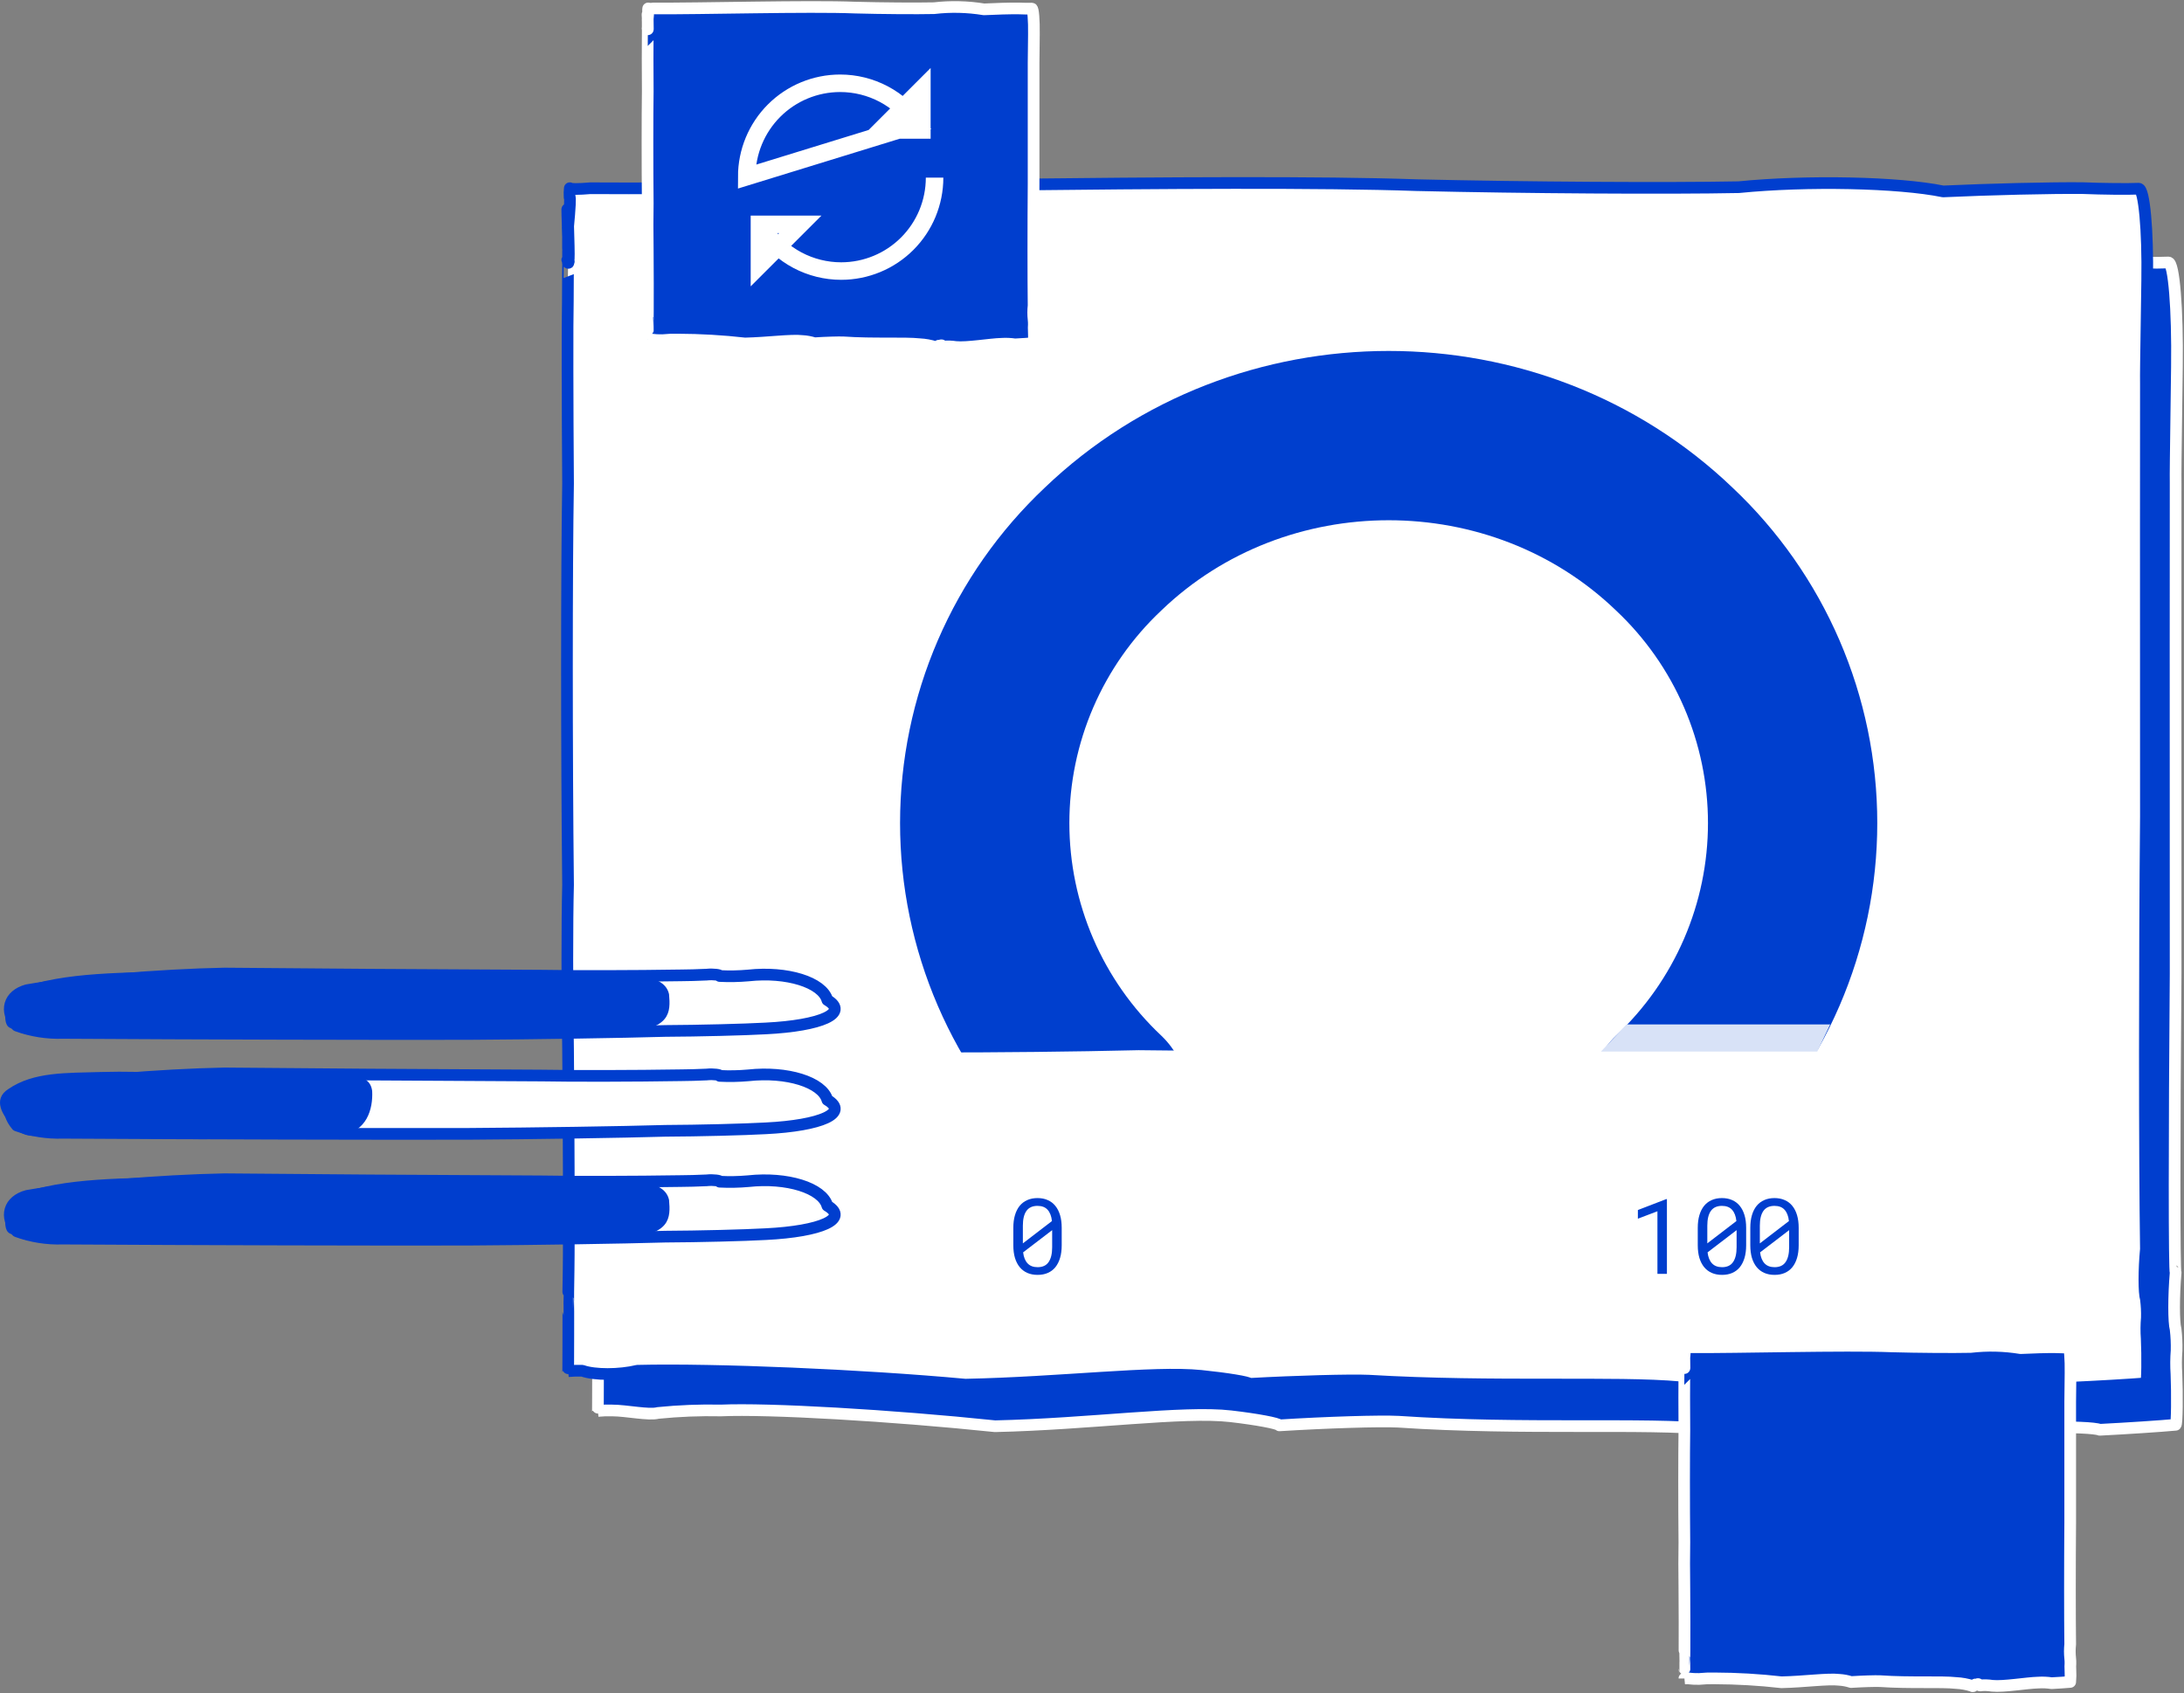
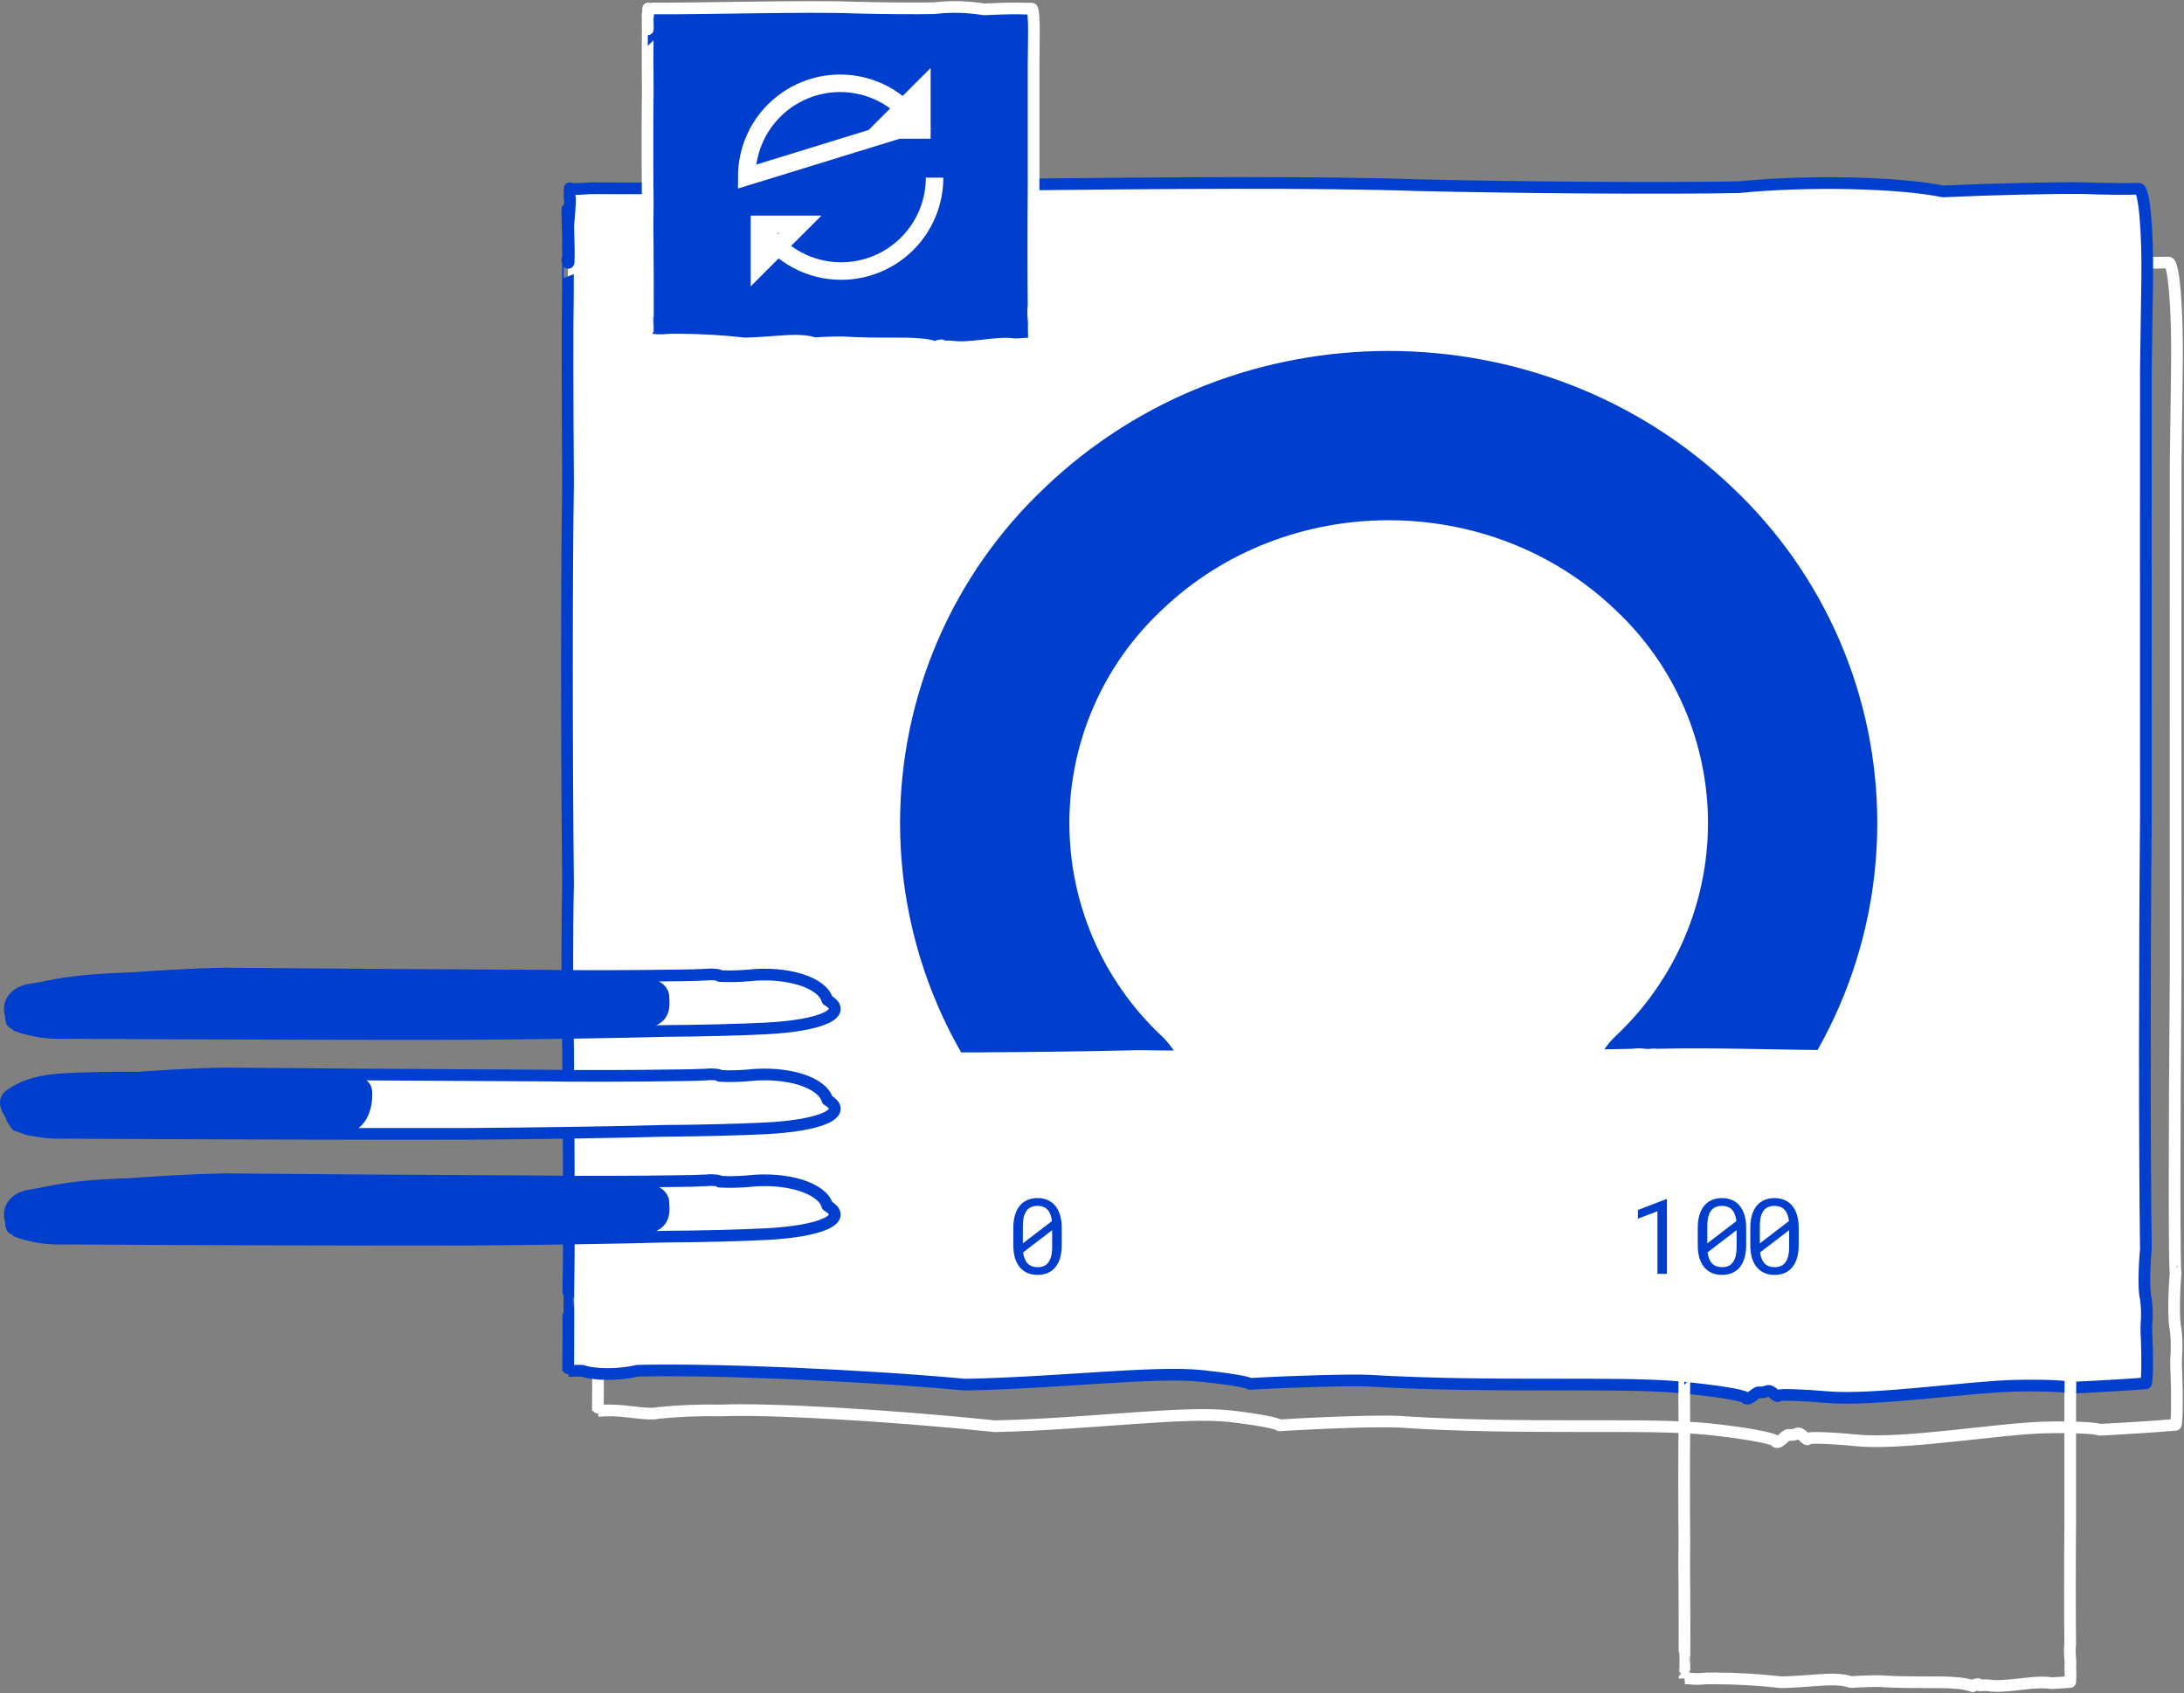
<svg xmlns="http://www.w3.org/2000/svg" width="939" height="728" viewBox="0 0 939 728" fill="none">
  <rect x="0" y="0" width="939" height="728" fill="#808080" stroke="none" />
-   <path d="M257.609 114.753C257.609 115.361 257.64 116.38 257.655 117.027C258.041 116.38 257.763 122.655 257.037 131.068C257.23 137.198 257.396 145.501 257.288 146.766C257.229 147.211 257.213 147.66 257.24 148.109C257.26 148.126 257.275 148.147 257.286 148.171C257.296 148.195 257.302 148.221 257.302 148.247C257.302 148.273 257.296 148.298 257.286 148.322C257.275 148.346 257.26 148.367 257.24 148.385C257.181 148.431 257.139 148.497 257.122 148.57C257.105 148.698 257.06 148.844 257.035 148.844C257.01 148.844 257.05 148.874 257.1 148.912C257.193 148.982 257.05 148.952 257.007 148.912C256.964 148.872 256.932 157.353 256.894 167.835C256.696 177.049 256.748 216.709 257.007 256.4C256.38 299.07 256.38 386.653 257.007 452.001C256.59 469.415 256.59 505.133 257.007 531.784C257.258 560.011 257.474 543.156 257.24 557.687C257.112 565.719 257.045 572.275 257.092 572.345C257.178 572.481 257.092 606.858 257.055 606.642C259.083 606.438 261.124 606.369 263.162 606.436C269.313 606.436 278.974 608.572 282.903 607.505C291.886 606.598 300.916 606.241 309.943 606.436C330.399 605.525 383.167 608.562 427.799 613.213C468.476 612.302 508.872 606.584 529.113 608.928C540.3 610.223 549.695 611.978 550.076 612.841C570.365 611.566 593.281 610.861 601.263 611.273C654.658 614.88 708.163 611.644 734.937 614.478C749.724 616.047 762.357 618.301 763.15 619.528C764.588 621.734 767.577 616.586 769.133 616.948C770.307 617.096 771.498 616.906 772.567 616.401C774.445 615.477 776.759 619.915 777.401 618.614C777.758 617.889 787.105 618.203 798.282 619.302C818.518 621.293 859.024 614.252 879.257 613.742C890.439 613.469 900.958 613.908 902.753 614.746C914.299 614.159 928.905 613.198 935.403 612.59C936.018 612.59 936.091 599.217 935.747 590.726C935.529 587.372 935.55 584.007 935.81 580.656C935.888 577.617 935.752 574.577 935.403 571.557C934.539 568.409 934.539 557.501 935.403 547.165C934.811 547.047 934.811 489.523 935.403 418.673C935.363 314.775 935.363 220.364 935.403 207.806C935.363 202.284 935.363 202.284 935.958 157.606C936.286 132.928 934.658 112.886 932.316 112.856C927.547 113.092 916.789 112.964 908.267 112.572C895.045 112.406 868.165 113.122 848.226 114.181C829.019 109.718 789.678 108.797 760.354 112.123C730.038 112.808 668.033 112.374 621.862 111.131C539.733 107.801 348.592 113.272 266.52 112.587C261.688 113.089 257.757 113.089 257.735 112.567L257.609 114.753ZM256.954 131.643C256.978 131.601 256.991 131.555 256.994 131.508C256.994 131.447 257.015 131.241 257.032 131.056C256.801 123.809 256.53 119.653 256.683 125.742C256.771 129.108 256.856 131.821 256.856 131.804C256.856 131.786 256.927 131.696 256.954 131.646V131.643ZM256.984 137.549C256.972 137.117 256.962 136.746 256.957 136.545C256.957 136.427 256.957 136.778 256.957 137.328C256.957 138.31 256.957 140.644 256.957 141.663C256.957 142.22 256.957 142.3 256.957 141.829C256.957 141.201 256.957 139.288 256.972 137.562L256.984 137.549ZM256.972 147.248C256.972 147.248 256.972 147.072 256.972 146.846C256.972 146.455 256.972 144.72 256.972 143.699C256.972 143.141 256.972 143.033 256.972 143.448C256.972 144.201 256.972 145.752 256.972 146.505C256.972 146.919 256.972 147.258 256.972 147.258C256.972 147.258 256.972 147.258 256.989 147.258L256.972 147.248ZM257.173 148.131C257.178 148.094 257.17 148.055 257.15 148.023C257.117 147.983 257.04 147.925 256.999 147.885C256.959 147.845 256.959 147.915 256.959 147.983C256.959 148.111 256.959 148.357 256.959 148.485C256.953 148.524 256.953 148.564 256.959 148.603C256.967 148.589 256.975 148.576 256.984 148.563C256.984 148.563 257.01 148.543 257.03 148.543C257.05 148.543 257.085 148.495 257.107 148.485C257.125 148.456 257.134 148.422 257.133 148.387C257.133 148.34 257.158 148.191 257.163 148.114L257.173 148.131ZM256.912 148.809C256.927 148.829 256.937 148.829 256.937 148.809V148.638C256.937 148.618 256.922 148.618 256.902 148.638C256.887 148.663 256.879 148.692 256.879 148.721C256.879 148.75 256.887 148.779 256.902 148.804L256.912 148.809ZM256.814 147.737C256.879 147.785 256.929 147.795 256.932 147.737V147.353C256.932 147.295 256.839 147.295 256.721 147.353C256.51 147.441 256.696 147.639 256.814 147.737ZM256.914 135.539C256.914 135.98 256.934 135.872 256.929 135.305C256.929 134.274 256.892 132.617 256.859 132.353C256.856 132.205 256.856 132.373 256.856 132.705C256.871 133.322 256.909 134.755 256.929 135.539H256.914ZM256.834 132.025C256.834 132.062 256.834 132.072 256.834 132.045C256.834 132.017 256.834 131.907 256.834 131.866C256.834 131.826 256.834 131.839 256.834 131.839L256.804 131.887C256.804 131.887 256.831 131.954 256.839 132.015" fill="#003ECE" />
  <path d="M257.609 114.753C257.609 115.361 257.64 116.38 257.655 117.027C258.041 116.38 257.763 122.655 257.037 131.068C257.23 137.198 257.396 145.501 257.288 146.766C257.229 147.211 257.213 147.66 257.24 148.109C257.26 148.126 257.275 148.147 257.286 148.171C257.296 148.195 257.302 148.221 257.302 148.247C257.302 148.273 257.296 148.298 257.286 148.322C257.275 148.346 257.26 148.367 257.24 148.385C257.181 148.431 257.139 148.497 257.122 148.57C257.105 148.698 257.06 148.844 257.035 148.844C257.01 148.844 257.05 148.874 257.1 148.912C257.193 148.982 257.05 148.952 257.007 148.912C256.964 148.872 256.932 157.353 256.894 167.835C256.696 177.049 256.748 216.709 257.007 256.4C256.38 299.07 256.38 386.653 257.007 452.001C256.59 469.415 256.59 505.133 257.007 531.784C257.258 560.011 257.474 543.156 257.24 557.687C257.112 565.719 257.045 572.275 257.092 572.345C257.178 572.481 257.092 606.858 257.055 606.642C259.083 606.438 261.124 606.369 263.162 606.436C269.313 606.436 278.974 608.572 282.903 607.505C291.886 606.598 300.916 606.241 309.943 606.436C330.399 605.525 383.167 608.562 427.799 613.213C468.476 612.302 508.872 606.584 529.113 608.928C540.3 610.223 549.695 611.978 550.076 612.841C570.365 611.566 593.281 610.861 601.263 611.273C654.658 614.88 708.163 611.644 734.937 614.478C749.724 616.047 762.357 618.301 763.15 619.528C764.588 621.734 767.577 616.586 769.133 616.948C770.307 617.096 771.498 616.906 772.567 616.401C774.445 615.477 776.759 619.915 777.401 618.614C777.758 617.889 787.105 618.203 798.282 619.302C818.518 621.293 859.024 614.252 879.257 613.742C890.439 613.469 900.958 613.908 902.753 614.746C914.299 614.159 928.905 613.198 935.403 612.59C936.018 612.59 936.091 599.217 935.747 590.726C935.529 587.372 935.55 584.007 935.81 580.656C935.888 577.617 935.752 574.577 935.403 571.557C934.539 568.409 934.539 557.501 935.403 547.165C934.811 547.047 934.811 489.523 935.403 418.673C935.363 314.775 935.363 220.364 935.403 207.806C935.363 202.284 935.363 202.284 935.958 157.606C936.286 132.928 934.658 112.886 932.316 112.856C927.547 113.092 916.789 112.964 908.267 112.572C895.045 112.406 868.165 113.122 848.226 114.181C829.019 109.718 789.678 108.797 760.354 112.123C730.038 112.808 668.033 112.374 621.862 111.131C539.733 107.801 348.592 113.272 266.52 112.587C261.688 113.089 257.757 113.089 257.735 112.567L257.609 114.753ZM256.954 131.643C256.978 131.601 256.991 131.555 256.994 131.508C256.994 131.447 257.015 131.241 257.032 131.056C256.801 123.809 256.53 119.653 256.683 125.742C256.771 129.108 256.856 131.821 256.856 131.804C256.856 131.786 256.932 131.696 256.959 131.646L256.954 131.643ZM256.984 137.547C256.972 137.115 256.962 136.743 256.957 136.543C256.957 136.425 256.957 136.776 256.957 137.326C256.957 138.307 256.957 140.641 256.957 141.66C256.957 142.218 256.957 142.298 256.957 141.826C256.974 141.196 256.982 139.283 256.989 137.549L256.984 137.547ZM256.984 147.233C256.984 147.233 256.984 147.057 256.984 146.831C256.984 146.439 256.984 144.705 256.984 143.683C256.984 143.126 256.984 143.018 256.984 143.432C256.984 144.185 256.984 145.737 256.984 146.49C256.984 146.904 256.984 147.243 256.984 147.243C256.984 147.243 256.972 147.235 256.979 147.235L256.984 147.233ZM257.168 148.106C257.173 148.069 257.165 148.03 257.145 147.998C257.112 147.958 257.035 147.9 256.994 147.86C256.954 147.82 256.954 147.89 256.954 147.958C256.954 148.086 256.954 148.332 256.954 148.46C256.948 148.499 256.948 148.539 256.954 148.578C256.962 148.564 256.97 148.551 256.979 148.538C256.979 148.538 257.004 148.518 257.025 148.518C257.045 148.518 257.08 148.47 257.102 148.46C257.118 148.438 257.128 148.413 257.133 148.387C257.14 148.335 257.158 148.186 257.163 148.109L257.168 148.106ZM256.917 148.801C256.932 148.821 256.942 148.821 256.942 148.801V148.638C256.942 148.618 256.927 148.618 256.907 148.638C256.894 148.665 256.888 148.694 256.891 148.723C256.894 148.752 256.904 148.78 256.922 148.804L256.917 148.801ZM256.829 147.735C256.894 147.782 256.944 147.792 256.947 147.735V147.351C256.947 147.293 256.854 147.293 256.736 147.351C256.53 147.441 256.716 147.634 256.834 147.737L256.829 147.735ZM256.929 135.536C256.929 135.978 256.949 135.87 256.944 135.303C256.944 134.271 256.907 132.614 256.874 132.351C256.856 132.205 256.856 132.373 256.856 132.705C256.876 133.327 256.914 134.755 256.934 135.539L256.929 135.536ZM256.834 132.022C256.834 132.06 256.834 132.07 256.834 132.042C256.834 132.015 256.834 131.904 256.834 131.864C256.834 131.824 256.834 131.836 256.834 131.836L256.804 131.884C256.804 131.884 256.831 131.969 256.839 132.03L256.834 132.022Z" stroke="white" stroke-width="5.02" stroke-linecap="round" stroke-linejoin="round" />
  <path d="M244.854 82.839C244.854 83.379 244.884 84.28 244.899 84.859C245.286 84.28 245.007 89.819 244.282 97.231C244.475 102.645 244.641 109.97 244.533 111.097C244.474 111.486 244.458 111.881 244.485 112.274C244.506 112.287 244.523 112.306 244.535 112.328C244.546 112.35 244.552 112.374 244.552 112.399C244.552 112.424 244.546 112.449 244.535 112.47C244.523 112.492 244.506 112.511 244.485 112.525C244.425 112.563 244.383 112.623 244.367 112.693C244.35 112.801 244.304 112.926 244.279 112.926C244.254 112.926 244.294 112.956 244.344 112.987C244.437 113.054 244.294 113.034 244.252 112.987C244.209 112.939 244.176 120.439 244.139 129.683C243.923 137.808 243.976 172.817 244.234 207.849C243.607 245.519 243.607 322.807 244.234 380.479C243.817 395.853 243.817 427.386 244.234 450.907C244.485 475.809 244.701 533.486 244.467 546.314C244.339 553.405 244.272 559.198 244.319 559.266C244.405 559.384 244.319 589.72 244.282 589.534C246.308 589.352 248.343 589.293 250.376 589.356C255.604 591.238 266.189 591.238 274.038 589.356C307.262 588.552 370.381 591.228 415.014 595.337C455.691 594.531 496.087 589.484 516.327 591.552C527.514 592.699 536.909 594.238 537.291 595.003C557.579 593.886 580.495 593.266 588.477 593.62C641.872 596.808 695.378 593.954 722.152 596.454C736.938 597.837 749.571 599.827 750.364 600.904C751.802 602.857 754.792 598.316 756.348 598.63C757.518 598.762 758.701 598.589 759.784 598.128C761.659 597.325 763.973 601.235 764.616 600.088C764.972 599.451 774.32 599.727 785.497 600.696C805.732 602.453 846.238 596.246 866.471 595.794C877.653 595.543 888.173 595.942 889.968 596.677C901.513 596.158 916.119 595.304 922.617 594.765C923.232 594.765 923.305 582.968 922.961 575.47C922.744 572.512 922.765 569.54 923.024 566.585C923.102 563.901 922.967 561.215 922.617 558.553C921.754 555.769 921.754 546.131 922.617 537.022C922.025 496.842 922.025 413.581 922.617 351.057C922.577 259.354 922.577 176.035 922.617 164.946C922.577 160.071 922.577 160.071 923.172 120.629C923.501 98.843 921.872 81.165 919.53 81.135C914.761 81.341 904.003 81.233 895.482 80.884C882.259 80.736 855.38 81.373 835.44 82.304C816.234 78.364 776.892 77.55 747.568 80.482C717.252 81.09 655.248 80.695 609.077 79.609C526.977 76.712 335.836 81.534 253.764 80.936C248.933 81.378 245.002 81.368 244.985 80.916L244.854 82.839ZM244.204 97.761C244.226 97.719 244.239 97.673 244.244 97.625C244.244 97.575 244.264 97.4 244.282 97.231C244.051 90.841 243.78 87.174 243.933 92.545C244.016 95.517 244.101 97.899 244.101 97.899C244.101 97.899 244.171 97.811 244.199 97.771L244.204 97.761ZM244.234 102.969C244.222 102.575 244.211 102.251 244.206 102.066C244.206 101.968 244.206 102.281 244.206 102.761C244.206 103.634 244.206 105.685 244.206 106.586C244.206 107.088 244.206 107.156 244.206 106.734C244.206 106.184 244.206 104.498 244.222 102.969H244.234ZM244.222 111.518C244.222 111.518 244.222 111.35 244.222 111.164C244.222 110.813 244.222 109.272 244.222 108.381C244.222 107.879 244.222 107.791 244.222 108.165C244.222 108.84 244.222 110.193 244.222 110.861C244.222 111.235 244.222 111.528 244.222 111.528C244.222 111.528 244.222 111.528 244.239 111.528L244.222 111.518ZM244.422 112.281C244.428 112.247 244.42 112.212 244.4 112.183C244.367 112.156 244.289 112.095 244.249 112.068C244.209 112.04 244.209 112.085 244.209 112.156C244.209 112.226 244.209 112.49 244.209 112.595C244.209 112.655 244.209 112.703 244.209 112.695C244.209 112.688 244.224 112.675 244.234 112.665L244.279 112.645C244.305 112.627 244.329 112.608 244.352 112.587C244.365 112.587 244.377 112.557 244.382 112.527C244.387 112.497 244.407 112.362 244.412 112.276L244.422 112.281ZM244.161 112.896C244.176 112.914 244.186 112.896 244.186 112.896V112.748C244.186 112.728 244.171 112.728 244.151 112.748C244.137 112.77 244.129 112.796 244.129 112.822C244.129 112.848 244.137 112.874 244.151 112.896H244.161ZM244.078 111.955C244.144 112.003 244.194 112.003 244.196 111.955V111.611C244.196 111.561 244.104 111.561 243.986 111.611C243.775 111.689 243.96 111.862 244.078 111.945V111.955ZM244.179 101.187C244.179 101.571 244.199 101.473 244.194 100.974C244.194 100.06 244.156 98.599 244.124 98.373C244.101 98.253 244.101 98.401 244.101 98.692C244.116 99.232 244.154 100.497 244.174 101.202L244.179 101.187ZM244.083 98.095C244.083 98.125 244.083 98.135 244.083 98.115C244.083 98.095 244.083 97.987 244.083 97.957C244.083 97.927 244.083 97.929 244.083 97.929C244.074 97.942 244.064 97.955 244.053 97.967C244.053 97.967 244.081 98.027 244.088 98.085" fill="white" />
  <path d="M244.854 82.839C244.854 83.379 244.884 84.28 244.899 84.859C245.286 84.28 245.007 89.819 244.282 97.231C244.475 102.645 244.641 109.97 244.533 111.097C244.474 111.486 244.458 111.881 244.485 112.274C244.506 112.287 244.523 112.306 244.535 112.328C244.546 112.35 244.552 112.374 244.552 112.399C244.552 112.424 244.546 112.449 244.535 112.47C244.523 112.492 244.506 112.511 244.485 112.525C244.425 112.563 244.383 112.623 244.367 112.693C244.35 112.801 244.304 112.926 244.279 112.926C244.254 112.926 244.294 112.956 244.344 112.987C244.437 113.054 244.294 113.034 244.252 112.987C244.209 112.939 244.176 120.439 244.139 129.683C243.923 137.808 243.976 172.817 244.234 207.849C243.607 245.519 243.607 322.807 244.234 380.479C243.817 395.853 243.817 427.386 244.234 450.907C244.485 475.809 244.701 533.486 244.467 546.314C244.339 553.405 244.272 559.198 244.319 559.266C244.405 559.384 244.319 589.72 244.282 589.534C246.308 589.352 248.343 589.293 250.376 589.356C255.604 591.238 266.189 591.238 274.038 589.356C307.262 588.552 370.381 591.228 415.014 595.337C455.691 594.531 496.087 589.484 516.327 591.552C527.514 592.699 536.909 594.238 537.291 595.003C557.579 593.886 580.495 593.266 588.477 593.62C641.872 596.808 695.378 593.954 722.152 596.454C736.938 597.837 749.571 599.827 750.364 600.904C751.802 602.857 754.792 598.316 756.348 598.63C757.518 598.762 758.701 598.589 759.784 598.128C761.659 597.325 763.973 601.235 764.616 600.088C764.972 599.451 774.32 599.727 785.497 600.696C805.732 602.453 846.238 596.246 866.471 595.794C877.653 595.543 888.173 595.942 889.968 596.677C901.513 596.158 916.119 595.304 922.618 594.765C923.232 594.765 923.305 582.968 922.961 575.47C922.744 572.512 922.765 569.54 923.024 566.585C923.102 563.901 922.967 561.215 922.618 558.553C921.754 555.769 921.754 546.131 922.618 537.022C922.025 496.842 922.025 413.581 922.618 351.057C922.577 259.354 922.577 176.035 922.618 164.946C922.577 160.071 922.577 160.071 923.172 120.629C923.501 98.843 921.872 81.165 919.53 81.135C914.761 81.341 904.003 81.233 895.482 80.884C882.259 80.736 855.38 81.373 835.44 82.304C816.234 78.364 776.892 77.55 747.568 80.482C717.252 81.09 655.248 80.695 609.077 79.609C526.977 76.712 335.836 81.534 253.764 80.936C248.933 81.378 245.002 81.368 244.985 80.916L244.854 82.839ZM244.204 97.761C244.226 97.719 244.239 97.673 244.244 97.625C244.244 97.575 244.264 97.4 244.282 97.231C244.051 90.841 243.78 87.174 243.933 92.545C244.016 95.517 244.101 97.899 244.101 97.899C244.101 97.899 244.176 97.801 244.204 97.761ZM244.234 102.969C244.222 102.575 244.211 102.251 244.206 102.066C244.206 101.968 244.206 102.281 244.206 102.761C244.206 103.634 244.206 105.685 244.206 106.586C244.206 107.088 244.206 107.156 244.206 106.734C244.219 106.182 244.227 104.498 244.234 102.969ZM244.234 111.518C244.234 111.518 244.234 111.35 244.234 111.164C244.234 110.813 244.234 109.272 244.234 108.381C244.234 107.879 244.234 107.791 244.234 108.165C244.234 108.84 244.234 110.193 244.234 110.861C244.234 111.235 244.234 111.528 244.234 111.528C244.234 111.528 244.216 111.518 244.224 111.518H244.234ZM244.417 112.271C244.423 112.237 244.415 112.202 244.395 112.173C244.362 112.146 244.284 112.085 244.244 112.058C244.204 112.03 244.204 112.075 244.204 112.146C244.204 112.216 244.204 112.48 244.204 112.585C244.204 112.645 244.204 112.693 244.204 112.685C244.204 112.678 244.219 112.665 244.229 112.655L244.274 112.635C244.301 112.621 244.327 112.605 244.352 112.587C244.365 112.587 244.377 112.557 244.382 112.527C244.387 112.497 244.402 112.362 244.407 112.281L244.417 112.271ZM244.166 112.891C244.181 112.909 244.191 112.891 244.191 112.891V112.743C244.191 112.723 244.176 112.723 244.156 112.743C244.141 112.767 244.133 112.795 244.135 112.824C244.137 112.852 244.148 112.879 244.166 112.901V112.891ZM244.078 111.955C244.144 112.003 244.194 112.003 244.196 111.955V111.611C244.196 111.561 244.104 111.561 243.986 111.611C243.775 111.704 243.96 111.87 244.078 111.955ZM244.179 101.197C244.179 101.581 244.199 101.483 244.194 100.984C244.194 100.07 244.156 98.609 244.124 98.383C244.101 98.253 244.101 98.401 244.101 98.692C244.121 99.232 244.159 100.497 244.179 101.192V101.197ZM244.083 98.095C244.083 98.125 244.083 98.135 244.083 98.115C244.083 98.095 244.083 97.987 244.083 97.957C244.083 97.927 244.083 97.929 244.083 97.929C244.074 97.942 244.064 97.955 244.053 97.967C244.053 97.967 244.053 97.967 244.053 97.967C244.053 97.967 244.076 98.037 244.083 98.095Z" stroke="#003ECE" stroke-width="5.02" stroke-linecap="round" stroke-linejoin="round" />
  <path d="M278.634 4.148C278.634 4.296 278.634 4.549 278.634 4.707C278.699 5.866 278.652 7.027 278.493 8.176C278.541 9.682 278.581 11.745 278.553 12.059C278.542 12.167 278.542 12.275 278.553 12.383C278.568 12.403 278.573 12.443 278.553 12.453C278.538 12.465 278.529 12.482 278.526 12.501C278.526 12.531 278.511 12.569 278.503 12.569C278.496 12.569 278.503 12.569 278.521 12.589C278.538 12.609 278.508 12.589 278.498 12.589C278.488 12.589 278.478 14.677 278.47 17.267C278.42 19.552 278.433 29.356 278.498 39.16C278.342 49.702 278.342 71.358 278.498 87.507C278.395 91.812 278.395 100.644 278.498 107.233C278.556 114.206 278.611 130.363 278.553 133.952C278.523 135.932 278.506 137.559 278.518 137.579C278.531 137.599 278.518 146.113 278.518 146.05C279.014 146.001 279.513 145.986 280.012 146.003C281.612 146.205 283.225 146.289 284.838 146.254C287.035 146.034 289.243 145.95 291.45 146.003C301.08 146.03 310.701 146.59 320.269 147.679C330.214 147.453 340.098 146.04 345.04 146.62C346.783 146.721 348.505 147.044 350.166 147.581C355.128 147.268 360.73 147.099 362.683 147.197C375.735 148.091 388.822 147.285 395.368 147.993C397.712 148.109 400.031 148.531 402.266 149.248C402.617 149.798 403.348 148.523 403.729 148.61C404.017 148.648 404.309 148.6 404.57 148.472C405.029 148.246 405.594 149.346 405.752 149.022C407.454 148.863 409.169 148.919 410.858 149.188C415.805 149.69 425.707 147.933 430.656 147.815C432.575 147.695 434.501 147.779 436.402 148.066C439.22 147.928 442.795 147.684 444.386 147.536C444.557 145.741 444.585 143.934 444.469 142.135C444.416 141.305 444.421 140.473 444.484 139.645C444.503 138.89 444.47 138.136 444.386 137.386C444.162 135.384 444.162 133.364 444.386 131.362C444.24 120.114 444.24 96.799 444.386 79.289C444.386 53.61 444.386 30.274 444.386 27.167C444.386 25.804 444.386 25.804 444.522 14.755C444.602 8.656 444.203 3.711 443.631 3.696C442.466 3.754 439.833 3.724 437.75 3.626C434.517 3.588 427.943 3.764 423.069 4.02C415.965 2.856 408.734 2.687 401.583 3.518C394.171 3.686 379.008 3.578 367.721 3.267C347.641 2.451 300.905 3.796 280.837 3.628C280.13 3.782 279.398 3.782 278.691 3.628L278.634 4.148ZM278.475 8.324C278.477 8.311 278.477 8.298 278.475 8.284C278.478 8.248 278.478 8.212 278.475 8.176C278.438 6.384 278.383 5.353 278.408 6.864C278.428 7.697 278.448 8.37 278.45 8.37L278.475 8.329V8.324ZM278.475 9.79C278.475 9.672 278.475 9.584 278.475 9.539V9.735C278.475 9.986 278.475 10.548 278.475 10.802V10.842C278.475 10.686 278.475 10.214 278.475 9.793V9.79ZM278.475 12.185V12.079C278.475 11.982 278.475 11.55 278.475 11.296C278.475 11.158 278.475 11.128 278.475 11.236C278.475 11.422 278.475 11.806 278.475 11.989C278.475 12.097 278.475 12.175 278.475 12.175V12.185ZM278.521 12.401V12.37C278.521 12.37 278.493 12.343 278.486 12.343C278.478 12.343 278.486 12.343 278.486 12.363V12.519C278.486 12.519 278.501 12.519 278.506 12.498C278.506 12.498 278.511 12.478 278.506 12.498C278.504 12.475 278.504 12.452 278.506 12.428L278.521 12.401ZM278.445 12.596C278.444 12.583 278.444 12.57 278.445 12.556V12.596ZM278.423 12.33C278.44 12.35 278.453 12.35 278.453 12.33V12.207C278.453 12.187 278.43 12.187 278.4 12.207C278.37 12.227 278.4 12.285 278.423 12.305V12.33ZM278.448 9.293C278.448 9.401 278.448 9.371 278.448 9.233C278.448 8.982 278.448 8.568 278.43 8.498C278.43 8.47 278.43 8.498 278.43 8.588C278.43 8.744 278.43 9.09 278.448 9.293ZM278.445 8.415V8.375C278.445 8.375 278.445 8.395 278.445 8.405" fill="#003ECE" />
  <path d="M278.634 4.148C278.634 4.296 278.634 4.549 278.634 4.707C278.699 5.866 278.652 7.027 278.493 8.176C278.541 9.682 278.581 11.745 278.553 12.059C278.542 12.167 278.542 12.275 278.553 12.383C278.568 12.403 278.573 12.443 278.553 12.453C278.538 12.465 278.529 12.482 278.526 12.501C278.526 12.531 278.511 12.569 278.503 12.569C278.496 12.569 278.503 12.569 278.521 12.589C278.538 12.609 278.508 12.589 278.498 12.589C278.488 12.589 278.478 14.677 278.47 17.267C278.42 19.552 278.433 29.356 278.498 39.16C278.342 49.702 278.342 71.358 278.498 87.507C278.395 91.812 278.395 100.644 278.498 107.233C278.556 114.206 278.611 130.363 278.553 133.952C278.523 135.932 278.506 137.559 278.518 137.579C278.531 137.599 278.518 146.113 278.518 146.05C279.014 146.001 279.513 145.986 280.012 146.003C281.612 146.205 283.225 146.289 284.838 146.254C287.035 146.034 289.243 145.95 291.45 146.003C301.08 146.03 310.701 146.59 320.269 147.679C330.214 147.453 340.098 146.04 345.04 146.62C346.783 146.721 348.505 147.044 350.166 147.581C355.128 147.268 360.73 147.099 362.683 147.197C375.735 148.091 388.822 147.285 395.368 147.993C397.712 148.109 400.031 148.531 402.266 149.248C402.617 149.798 403.348 148.523 403.729 148.61C404.017 148.648 404.309 148.6 404.57 148.472C405.029 148.246 405.594 149.346 405.752 149.022C407.454 148.863 409.169 148.919 410.858 149.188C415.805 149.69 425.707 147.933 430.656 147.815C432.575 147.695 434.501 147.779 436.402 148.066C439.22 147.928 442.795 147.684 444.386 147.536C444.557 145.741 444.585 143.934 444.469 142.135C444.416 141.305 444.421 140.473 444.484 139.645C444.503 138.89 444.47 138.136 444.386 137.386C444.162 135.384 444.162 133.364 444.386 131.362C444.24 120.114 444.24 96.799 444.386 79.289C444.386 53.61 444.386 30.274 444.386 27.167C444.386 25.804 444.386 25.804 444.522 14.755C444.602 8.656 444.203 3.711 443.631 3.696C442.466 3.754 439.833 3.724 437.75 3.626C434.517 3.588 427.943 3.764 423.069 4.02C415.965 2.856 408.734 2.687 401.583 3.518C394.171 3.686 379.008 3.578 367.721 3.267C347.641 2.451 300.905 3.796 280.837 3.628C280.13 3.782 279.398 3.782 278.691 3.628L278.634 4.148ZM278.475 8.324C278.477 8.311 278.477 8.298 278.475 8.284C278.478 8.248 278.478 8.212 278.475 8.176C278.438 6.384 278.383 5.353 278.408 6.864C278.428 7.697 278.448 8.37 278.45 8.37L278.475 8.324ZM278.475 9.785C278.475 9.667 278.475 9.579 278.475 9.534V9.73C278.475 9.981 278.475 10.543 278.475 10.797V10.837C278.478 10.674 278.48 10.207 278.483 9.785H278.475ZM278.475 12.177V12.079C278.475 11.982 278.475 11.55 278.475 11.296C278.475 11.158 278.475 11.128 278.475 11.236C278.475 11.422 278.475 11.806 278.475 11.989C278.475 12.097 278.475 12.175 278.475 12.175V12.177ZM278.521 12.393V12.363C278.521 12.363 278.493 12.335 278.486 12.335C278.478 12.335 278.486 12.335 278.486 12.355V12.511C278.486 12.511 278.501 12.511 278.506 12.491C278.511 12.471 278.506 12.491 278.506 12.491C278.51 12.458 278.517 12.425 278.526 12.393H278.521ZM278.46 12.561C278.459 12.548 278.459 12.534 278.46 12.521C278.46 12.521 278.46 12.521 278.46 12.521C278.46 12.521 278.46 12.561 278.465 12.561H278.46ZM278.438 12.295C278.455 12.315 278.468 12.315 278.468 12.295V12.207C278.468 12.187 278.445 12.187 278.415 12.207C278.385 12.227 278.415 12.275 278.443 12.295H278.438ZM278.463 9.283C278.463 9.391 278.463 9.361 278.463 9.223C278.463 8.972 278.463 8.558 278.445 8.488C278.445 8.46 278.445 8.488 278.445 8.578C278.455 8.736 278.463 9.09 278.468 9.286L278.463 9.283ZM278.445 8.415V8.375C278.445 8.375 278.443 8.415 278.445 8.415Z" stroke="white" stroke-width="5.02" stroke-linecap="round" stroke-linejoin="round" />
-   <path d="M724.322 579.77C724.322 579.918 724.322 580.171 724.322 580.329C724.387 581.487 724.34 582.649 724.181 583.798C724.229 585.304 724.269 587.367 724.241 587.681C724.23 587.789 724.23 587.897 724.241 588.005C724.256 588.025 724.261 588.065 724.241 588.075C724.226 588.087 724.217 588.104 724.214 588.123C724.214 588.153 724.199 588.191 724.191 588.191C724.184 588.191 724.191 588.191 724.209 588.211C724.226 588.231 724.196 588.211 724.186 588.211C724.176 588.211 724.166 590.299 724.158 592.889C724.108 595.173 724.121 604.977 724.186 614.781C724.03 625.323 724.03 646.98 724.186 663.129C724.083 667.434 724.083 676.266 724.186 682.855C724.244 689.828 724.299 705.985 724.241 709.574C724.211 711.554 724.194 713.181 724.206 713.201C724.219 713.221 724.206 721.735 724.206 721.672C724.702 721.623 725.201 721.607 725.7 721.624C727.3 721.827 728.913 721.911 730.526 721.875C732.723 721.656 734.931 721.572 737.138 721.624C746.768 721.652 756.389 722.212 765.957 723.301C775.902 723.075 785.786 721.662 790.728 722.242C792.471 722.343 794.193 722.666 795.854 723.203C800.816 722.889 806.418 722.721 808.371 722.819C821.423 723.713 834.51 722.907 841.056 723.615C843.4 723.731 845.719 724.153 847.954 724.87C848.305 725.419 849.036 724.144 849.417 724.232C849.705 724.27 849.997 724.222 850.258 724.094C850.717 723.868 851.282 724.968 851.44 724.644C853.142 724.485 854.857 724.54 856.546 724.81C861.493 725.312 871.395 723.555 876.344 723.437C878.263 723.316 880.189 723.401 882.09 723.688C884.908 723.55 888.483 723.306 890.074 723.158C890.245 721.363 890.273 719.556 890.157 717.756C890.104 716.927 890.109 716.095 890.172 715.267C890.191 714.512 890.158 713.757 890.074 713.008C889.85 711.006 889.85 708.985 890.074 706.984C889.928 695.736 889.928 672.421 890.074 654.911C890.074 629.232 890.074 605.896 890.074 602.789C890.074 601.426 890.074 601.426 890.21 590.377C890.29 584.278 889.891 579.333 889.319 579.318C888.154 579.376 885.521 579.345 883.438 579.248C880.205 579.21 873.631 579.386 868.757 579.642C861.653 578.478 854.422 578.309 847.271 579.14C839.859 579.308 824.696 579.2 813.409 578.889C793.329 578.073 746.593 579.418 726.525 579.25C725.818 579.404 725.086 579.404 724.379 579.25L724.322 579.77ZM724.163 583.946C724.165 583.933 724.165 583.919 724.163 583.906C724.166 583.87 724.166 583.834 724.163 583.798C724.126 582.006 724.071 580.974 724.096 582.485C724.116 583.319 724.136 583.991 724.138 583.991L724.163 583.951V583.946ZM724.163 585.412C724.163 585.294 724.163 585.206 724.163 585.161V585.357C724.163 585.608 724.163 586.17 724.163 586.424V586.464C724.163 586.308 724.163 585.836 724.163 585.415V585.412ZM724.163 587.807V587.701C724.163 587.603 724.163 587.172 724.163 586.918C724.163 586.78 724.163 586.75 724.163 586.858C724.163 587.044 724.163 587.428 724.163 587.611C724.163 587.719 724.163 587.797 724.163 587.797V587.807ZM724.209 588.022V587.992C724.209 587.992 724.181 587.965 724.174 587.965C724.166 587.965 724.174 587.965 724.174 587.985V588.14C724.174 588.14 724.189 588.14 724.194 588.12C724.194 588.12 724.199 588.1 724.194 588.12C724.192 588.097 724.192 588.073 724.194 588.05L724.209 588.022ZM724.133 588.218C724.132 588.205 724.132 588.191 724.133 588.178V588.218ZM724.111 587.952C724.128 587.972 724.141 587.972 724.141 587.952V587.829C724.141 587.809 724.118 587.809 724.088 587.829C724.058 587.849 724.088 587.907 724.111 587.927V587.952ZM724.136 584.915C724.136 585.023 724.136 584.993 724.136 584.855C724.136 584.604 724.136 584.19 724.118 584.119C724.118 584.092 724.118 584.119 724.118 584.21C724.118 584.365 724.118 584.712 724.136 584.915ZM724.133 584.037V583.996C724.133 583.996 724.133 584.016 724.133 584.027" fill="#003ECE" />
  <path d="M724.322 579.77C724.322 579.918 724.322 580.171 724.322 580.329C724.387 581.487 724.34 582.649 724.181 583.798C724.229 585.304 724.269 587.367 724.241 587.681C724.23 587.789 724.23 587.897 724.241 588.005C724.256 588.025 724.261 588.065 724.241 588.075C724.226 588.087 724.217 588.104 724.214 588.123C724.214 588.153 724.199 588.191 724.191 588.191C724.184 588.191 724.191 588.191 724.209 588.211C724.226 588.231 724.196 588.211 724.186 588.211C724.176 588.211 724.166 590.299 724.158 592.889C724.108 595.173 724.121 604.977 724.186 614.781C724.03 625.323 724.03 646.98 724.186 663.129C724.083 667.434 724.083 676.266 724.186 682.855C724.244 689.828 724.299 705.985 724.241 709.574C724.211 711.554 724.194 713.181 724.206 713.201C724.219 713.221 724.206 721.735 724.206 721.672C724.702 721.623 725.201 721.607 725.7 721.624C727.3 721.827 728.913 721.911 730.526 721.875C732.723 721.656 734.931 721.572 737.138 721.624C746.768 721.652 756.389 722.212 765.957 723.301C775.902 723.075 785.786 721.662 790.728 722.242C792.471 722.343 794.193 722.666 795.854 723.203C800.816 722.889 806.418 722.721 808.371 722.819C821.423 723.713 834.51 722.907 841.056 723.615C843.4 723.731 845.719 724.153 847.954 724.87C848.305 725.419 849.036 724.144 849.417 724.232C849.705 724.27 849.997 724.222 850.258 724.094C850.717 723.868 851.282 724.968 851.44 724.644C853.142 724.485 854.857 724.54 856.546 724.81C861.493 725.312 871.395 723.555 876.344 723.437C878.263 723.316 880.189 723.401 882.09 723.688C884.908 723.55 888.483 723.306 890.074 723.158C890.245 721.363 890.273 719.556 890.157 717.756C890.104 716.927 890.109 716.095 890.172 715.267C890.191 714.512 890.158 713.757 890.074 713.008C889.85 711.006 889.85 708.985 890.074 706.984C889.928 695.736 889.928 672.421 890.074 654.911C890.074 629.232 890.074 605.896 890.074 602.789C890.074 601.426 890.074 601.426 890.21 590.377C890.29 584.278 889.891 579.333 889.319 579.318C888.154 579.376 885.521 579.345 883.438 579.248C880.205 579.21 873.631 579.386 868.757 579.642C861.653 578.478 854.422 578.309 847.271 579.14C839.859 579.308 824.696 579.2 813.409 578.889C793.329 578.073 746.593 579.418 726.525 579.25C725.818 579.404 725.086 579.404 724.379 579.25L724.322 579.77ZM724.163 583.946C724.165 583.933 724.165 583.919 724.163 583.906C724.166 583.87 724.166 583.834 724.163 583.798C724.126 582.006 724.071 580.974 724.096 582.485C724.116 583.319 724.136 583.991 724.138 583.991L724.163 583.946ZM724.163 585.407C724.163 585.289 724.163 585.201 724.163 585.156V585.352C724.163 585.603 724.163 586.165 724.163 586.419V586.459C724.166 586.296 724.168 585.829 724.171 585.407H724.163ZM724.163 587.799V587.701C724.163 587.603 724.163 587.172 724.163 586.918C724.163 586.78 724.163 586.75 724.163 586.858C724.163 587.044 724.163 587.428 724.163 587.611C724.163 587.719 724.163 587.797 724.163 587.797V587.799ZM724.209 588.015V587.985C724.209 587.985 724.181 587.957 724.174 587.957C724.166 587.957 724.174 587.957 724.174 587.977V588.133C724.174 588.133 724.189 588.133 724.194 588.113C724.199 588.093 724.194 588.113 724.194 588.113C724.198 588.08 724.205 588.047 724.214 588.015H724.209ZM724.148 588.183C724.147 588.17 724.147 588.156 724.148 588.143C724.148 588.143 724.148 588.143 724.148 588.143C724.148 588.143 724.148 588.183 724.153 588.183H724.148ZM724.126 587.917C724.143 587.937 724.156 587.937 724.156 587.917V587.829C724.156 587.809 724.133 587.809 724.103 587.829C724.073 587.849 724.103 587.897 724.131 587.917H724.126ZM724.151 584.905C724.151 585.013 724.151 584.983 724.151 584.845C724.151 584.594 724.151 584.18 724.133 584.109C724.133 584.082 724.133 584.109 724.133 584.2C724.143 584.358 724.151 584.712 724.156 584.908L724.151 584.905ZM724.133 584.037V583.996C724.133 583.996 724.131 584.037 724.133 584.037Z" stroke="white" stroke-width="5.02" stroke-linecap="round" stroke-linejoin="round" />
  <path d="M401.818 76.383C401.818 87.034 397.587 97.249 390.055 104.78C382.524 112.312 372.309 116.543 361.658 116.543C355.113 116.544 348.667 114.944 342.884 111.881C337.1 108.819 332.153 104.387 328.476 98.973M396.354 38.316V55.886H378.784L396.354 38.316ZM321.054 75.966C321.054 65.315 325.285 55.1 332.816 47.569C340.348 40.038 350.563 35.806 361.214 35.806C367.758 35.805 374.204 37.405 379.988 40.468C385.772 43.531 390.718 47.962 394.396 53.376L321.054 75.966ZM326.518 114.033V96.463H344.088L326.518 114.033Z" stroke="white" stroke-width="7.53" />
  <path d="M474.241 471.683C458.179 456.553 445.381 438.297 436.633 418.039C427.885 397.781 423.373 375.948 423.373 353.882C423.373 331.816 427.885 309.983 436.633 289.725C445.381 269.467 458.179 251.212 474.241 236.082C542.066 171.021 652.034 171.021 719.859 236.082C735.921 251.212 748.72 269.467 757.468 289.725C766.217 309.983 770.729 331.816 770.729 353.882C770.729 375.949 766.217 397.782 757.468 418.04C748.72 438.298 735.921 456.553 719.859 471.683" stroke="#003FCE" stroke-width="72.79" stroke-linecap="round" />
  <path d="M810.715 555.207C805.331 555.227 800.198 555.805 794.784 555.865C782.221 556.513 769.3 556.179 756.637 556.021C738.018 556.324 719.439 556.816 700.807 556.324C671.458 556.756 642.154 555.893 612.819 556.071C537.919 556.766 462.905 554.314 388.155 556.61C385.221 556.668 381.676 556.405 381.676 556.405C381.122 554.146 381.676 554.816 381.014 553.079C380.972 553.069 380.931 553.056 380.891 553.041C381.007 552.298 381.048 551.546 381.014 550.795C380.354 550.737 381.669 550.677 381.014 550.609C380.808 550.569 381.215 550.531 381.014 550.569C381.654 550.541 380.384 540.05 381.014 534.804C380.908 528.441 380.833 522.058 381.014 515.695C382.44 506.157 380.615 496.664 381.014 487.104C381.265 483.213 380.748 479.34 381.014 475.447C381.167 471.318 381.31 461.77 381.014 457.523C381.098 455.858 381.098 454.189 381.014 452.524C388.832 452.524 394.977 452.21 399.957 452.524C429.324 452.524 461.168 452.21 489.526 451.532C515.379 451.67 541.026 452.503 566.761 451.818C567.664 451.356 594.662 451.876 599.732 451.818C633.657 451.289 667.65 451.758 701.673 450.935C703.565 450.665 705.486 450.665 707.378 450.935C709.763 451.201 711.234 450.553 712.049 450.935C737.764 450.357 763.504 451.377 789.217 451.532C793.348 451.093 807.898 451.532 812.027 451.622C812.416 451.622 812.464 453.583 812.027 456.063C812.544 456.525 812.266 457.044 812.027 457.621C812.883 459.102 811.478 459.68 812.027 461.191C815.039 471.446 811.651 481.624 812.027 491.978C810.521 500.949 813.19 509.95 812.027 518.92C810.878 526.029 811.927 533.069 812.027 540.208C811.937 541.304 811.937 542.405 812.027 543.501C812.334 544.266 813.375 544.776 812.027 545.007C811.628 546.34 813.031 547.447 812.027 548.36C813.727 549.658 810.301 550.94 812.025 552.246C813.659 554.384 810.715 555.207 810.715 555.207ZM395.311 521.538C395.562 521.43 395.813 521.333 396.064 521.235C396.064 521.184 396.041 521.147 396.031 521.097C395.78 521.049 395.569 520.979 395.341 520.921C395.321 521.127 395.318 521.333 395.301 521.538H395.311ZM396.352 530.607C395.917 530.463 395.496 530.276 395.097 530.05C395.097 530.421 395.097 530.785 395.097 531.157C395.517 530.971 395.921 530.785 396.352 530.607ZM802.035 528.569C802.1 528.596 802.151 528.617 802.213 528.647C802.213 528.411 802.196 528.175 802.188 527.931C802.143 527.969 802.083 528.009 802.04 528.049C802.04 528.127 802.04 528.215 802.04 528.3C802.04 528.386 802.04 528.478 802.04 528.566L802.035 528.569ZM789.741 458.036C791.464 458.209 793.158 458.594 794.786 459.183C794.907 458.623 800.263 460.689 794.43 458.751C792.866 458.811 791.305 457.998 789.741 458.036ZM410.288 475.164C410.288 475.244 410.288 475.322 410.288 475.39L410.564 475.272C410.469 475.234 410.373 475.204 410.283 475.164H410.288ZM424.713 552.16C424.115 552.16 423.518 552.16 422.918 552.16C422.824 552.189 422.729 552.212 422.632 552.231L424.713 552.17V552.16ZM781.98 551.887C776.599 551.857 771.285 552.015 765.916 551.975L755.088 552.288C764.089 552.376 773.04 552.17 781.99 551.887H781.98Z" fill="white" />
  <path d="M456.476 535.412C456.476 537.456 456.24 539.272 455.77 540.86C455.299 542.434 454.623 543.765 453.74 544.853C452.858 545.927 451.777 546.743 450.497 547.302C449.218 547.861 447.754 548.14 446.107 548.14C444.475 548.14 443.011 547.861 441.717 547.302C440.438 546.743 439.349 545.927 438.452 544.853C437.555 543.765 436.864 542.434 436.379 540.86C435.908 539.272 435.673 537.456 435.673 535.412V527.889C435.673 525.845 435.908 524.036 436.379 522.462C436.849 520.874 437.526 519.535 438.408 518.447C439.305 517.359 440.394 516.535 441.673 515.976C442.967 515.403 444.431 515.116 446.063 515.116C447.71 515.116 449.174 515.403 450.453 515.976C451.747 516.535 452.836 517.359 453.718 518.447C454.615 519.535 455.299 520.874 455.77 522.462C456.24 524.036 456.476 525.845 456.476 527.889V535.412ZM439.776 534.595L452.284 524.999C452.049 522.866 451.424 521.249 450.409 520.146C449.409 519.028 447.96 518.469 446.063 518.469C443.916 518.469 442.328 519.197 441.298 520.653C440.283 522.094 439.776 524.205 439.776 526.984V534.595ZM452.372 528.904L439.886 538.456C440.136 540.53 440.776 542.111 441.805 543.199C442.835 544.287 444.269 544.831 446.107 544.831C448.269 544.831 449.85 544.096 450.85 542.625C451.865 541.155 452.372 539.037 452.372 536.272V528.904Z" fill="#003ECE" />
  <path d="M716.686 547.699H712.605V520.785L704.2 523.984V520.256L716.355 515.579H716.686V547.699ZM750.748 535.412C750.748 537.456 750.512 539.272 750.042 540.86C749.571 542.434 748.895 543.765 748.012 544.853C747.13 545.927 746.049 546.743 744.769 547.302C743.49 547.861 742.027 548.14 740.379 548.14C738.747 548.14 737.284 547.861 735.989 547.302C734.71 546.743 733.621 545.927 732.724 544.853C731.827 543.765 731.136 542.434 730.651 540.86C730.18 539.272 729.945 537.456 729.945 535.412V527.889C729.945 525.845 730.18 524.036 730.651 522.462C731.121 520.874 731.798 519.535 732.68 518.447C733.577 517.359 734.666 516.535 735.945 515.976C737.239 515.403 738.703 515.116 740.335 515.116C741.982 515.116 743.446 515.403 744.725 515.976C746.019 516.535 747.108 517.359 747.99 518.447C748.887 519.535 749.571 520.874 750.042 522.462C750.512 524.036 750.748 525.845 750.748 527.889V535.412ZM734.048 534.595L746.556 524.999C746.321 522.866 745.696 521.249 744.681 520.146C743.681 519.028 742.232 518.469 740.335 518.469C738.188 518.469 736.6 519.197 735.57 520.653C734.555 522.094 734.048 524.205 734.048 526.984V534.595ZM746.645 528.904L734.158 538.456C734.408 540.53 735.048 542.111 736.078 543.199C737.107 544.287 738.541 544.831 740.379 544.831C742.541 544.831 744.122 544.096 745.122 542.625C746.137 541.155 746.645 539.037 746.645 536.272V528.904Z" fill="#003ECE" />
  <path d="M773.335 535.412C773.335 537.456 773.1 539.272 772.629 540.86C772.159 542.434 771.482 543.765 770.6 544.853C769.717 545.927 768.636 546.743 767.357 547.302C766.077 547.861 764.614 548.14 762.967 548.14C761.334 548.14 759.871 547.861 758.577 547.302C757.297 546.743 756.209 545.927 755.312 544.853C754.415 543.765 753.724 542.434 753.238 540.86C752.768 539.272 752.532 537.456 752.532 535.412V527.889C752.532 525.845 752.768 524.036 753.238 522.462C753.709 520.874 754.385 519.535 755.268 518.447C756.165 517.359 757.253 516.535 758.533 515.976C759.827 515.403 761.29 515.116 762.923 515.116C764.57 515.116 766.033 515.403 767.313 515.976C768.607 516.535 769.695 517.359 770.578 518.447C771.475 519.535 772.159 520.874 772.629 522.462C773.1 524.036 773.335 525.845 773.335 527.889V535.412ZM756.636 534.595L769.144 524.999C768.909 522.866 768.283 521.249 767.269 520.146C766.269 519.028 764.82 518.469 762.923 518.469C760.776 518.469 759.187 519.197 758.158 520.653C757.143 522.094 756.636 524.205 756.636 526.984V534.595ZM769.232 528.904L756.746 538.456C756.996 540.53 757.636 542.111 758.665 543.199C759.695 544.287 761.129 544.831 762.967 544.831C765.129 544.831 766.71 544.096 767.71 542.625C768.725 541.155 769.232 539.037 769.232 536.272V528.904Z" fill="#003ECE" />
-   <path d="M201.397 444.561C163.14 444.662 85.054 444.456 26.993 444.1C20.278 444.332 13.581 443.274 7.264 440.982C1.83 434.69 3.8 427.862 11.662 425.731C31.149 422.28 69.141 419.075 96.499 418.575C126.328 418.889 187.384 419.296 232.865 419.487C246.002 419.738 272.884 419.687 292.914 419.359C295.336 419.359 300.233 419.231 303.85 419.05C306.578 418.729 309.957 419.215 309.422 419.64C313.522 419.851 317.632 419.774 321.721 419.409C338.33 417.597 353.548 422.325 355.712 429.971C365.109 435.525 353.227 440.997 329.171 442.187C319.801 442.707 300.514 443.191 286.092 443.259C267.568 443.808 229.647 444.386 201.397 444.561Z" fill="white" />
  <path d="M201.397 444.561C163.14 444.662 85.054 444.456 26.993 444.1C20.278 444.332 13.581 443.274 7.264 440.982C1.83 434.69 3.8 427.862 11.662 425.731C31.149 422.28 69.141 419.075 96.499 418.575C126.328 418.889 187.384 419.296 232.865 419.487C246.002 419.738 272.884 419.687 292.914 419.359C295.336 419.359 300.233 419.231 303.85 419.05C306.578 418.729 309.957 419.215 309.422 419.64C313.522 419.851 317.632 419.774 321.721 419.409C338.33 417.597 353.548 422.325 355.712 429.971C365.109 435.525 353.227 440.997 329.171 442.187C319.801 442.707 300.514 443.191 286.092 443.259C267.568 443.808 229.647 444.386 201.397 444.561Z" stroke="#003ECE" stroke-width="5.02" stroke-linecap="round" stroke-linejoin="round" />
  <path d="M201.397 533.002C163.14 533.102 85.054 532.897 26.993 532.54C20.278 532.772 13.581 531.714 7.264 529.423C1.83 523.13 3.8 516.303 11.662 514.172C31.149 510.721 69.141 507.515 96.499 507.016C126.328 507.33 187.384 507.736 232.865 507.927C246.002 508.178 272.884 508.128 292.914 507.799C295.336 507.799 300.233 507.671 303.85 507.49C306.578 507.169 309.957 507.656 309.422 508.08C313.522 508.291 317.632 508.214 321.721 507.849C338.33 506.037 353.548 510.766 355.712 518.411C365.109 523.966 353.227 529.438 329.171 530.627C319.801 531.147 300.514 531.631 286.092 531.699C267.568 532.249 229.647 532.826 201.397 533.002Z" fill="white" />
  <path d="M201.397 533.002C163.14 533.102 85.054 532.897 26.993 532.54C20.278 532.772 13.581 531.714 7.264 529.423C1.83 523.13 3.8 516.303 11.662 514.172C31.149 510.721 69.141 507.515 96.499 507.016C126.328 507.33 187.384 507.736 232.865 507.927C246.002 508.178 272.884 508.128 292.914 507.799C295.336 507.799 300.233 507.671 303.85 507.49C306.578 507.169 309.957 507.656 309.422 508.08C313.522 508.291 317.632 508.214 321.721 507.849C338.33 506.037 353.548 510.766 355.712 518.411C365.109 523.966 353.227 529.438 329.171 530.627C319.801 531.147 300.514 531.631 286.092 531.699C267.568 532.249 229.647 532.826 201.397 533.002Z" stroke="#003ECE" stroke-width="5.02" stroke-linecap="round" stroke-linejoin="round" />
  <path d="M201.397 487.503C163.14 487.604 85.054 487.398 26.993 487.042C20.278 487.274 13.58 486.216 7.264 483.924C1.83 477.632 3.8 470.804 11.664 468.673C31.149 465.222 69.143 462.017 96.502 461.517C126.331 461.831 187.386 462.238 232.867 462.429C246.005 462.68 272.887 462.629 292.916 462.301C295.339 462.301 300.236 462.173 303.852 461.992C306.581 461.671 309.959 462.158 309.425 462.582C313.525 462.793 317.634 462.716 321.724 462.351C338.332 460.539 353.55 465.267 355.714 472.913C365.109 478.467 353.227 483.939 329.173 485.129C319.801 485.649 300.514 486.133 286.092 486.201C267.568 486.75 229.647 487.328 201.397 487.503Z" fill="white" />
  <path d="M201.397 487.503C163.14 487.604 85.054 487.398 26.993 487.042C20.278 487.274 13.58 486.216 7.264 483.924C1.83 477.632 3.8 470.804 11.664 468.673C31.149 465.222 69.143 462.017 96.502 461.517C126.331 461.831 187.386 462.238 232.867 462.429C246.005 462.68 272.887 462.629 292.916 462.301C295.339 462.301 300.236 462.173 303.852 461.992C306.581 461.671 309.959 462.158 309.425 462.582C313.525 462.793 317.634 462.716 321.724 462.351C338.332 460.539 353.55 465.267 355.714 472.913C365.109 478.467 353.227 483.939 329.173 485.129C319.801 485.649 300.514 486.133 286.092 486.201C267.568 486.75 229.647 487.328 201.397 487.503Z" stroke="#003ECE" stroke-width="5.02" stroke-linecap="round" stroke-linejoin="round" />
  <path d="M162.761 446.119C114.632 446.107 66.524 445.834 18.436 445.3C10.153 444.934 9.204 444.311 4.154 441.852C0.025 439.778 3.236 426.849 7.774 425.24C27.224 417.711 54.5 418.19 80.965 417.61C118.748 416.832 151.127 418.566 188.767 418.865C205.318 418.966 221.884 419.156 238.465 418.835C241.492 418.79 244.524 418.707 247.516 418.516C249.775 418.172 252.568 418.709 251.687 419.636C272.917 418.248 285.851 419.134 287.653 427.472C288.333 435.21 288.406 442.532 268.507 443.787C256.8 444.834 244.79 444.826 232.865 444.879C209.479 445.182 186.139 445.978 162.761 446.119Z" fill="#003ECE" />
  <path d="M162.761 534.559C114.632 534.547 66.524 534.275 18.436 533.741C10.153 533.374 9.204 532.752 4.154 530.292C0.025 528.219 3.236 515.29 7.774 513.681C27.224 506.151 54.5 506.63 80.965 506.051C118.748 505.273 151.127 507.007 188.767 507.306C205.318 507.406 221.884 507.597 238.465 507.276C241.492 507.23 244.524 507.148 247.516 506.957C249.775 506.613 252.568 507.15 251.687 508.076C272.917 506.688 285.851 507.574 287.653 515.912C288.333 523.651 288.406 530.972 268.507 532.227C256.8 533.274 244.79 533.267 232.865 533.319C209.479 533.623 186.139 534.419 162.761 534.559Z" fill="#003ECE" />
  <path d="M87.412 489.819C60.492 489.593 41.261 489.066 14.384 488.361C12.857 488.402 11.34 488.104 9.942 487.488C8.544 486.872 7.3 485.954 6.299 484.799C0.863 479.887 -3.299 472.563 3.646 468.203C14.502 460.764 28.563 461.373 43.362 460.909C64.493 460.299 80.813 462.197 101.867 462.651C111.127 462.827 120.393 463.09 129.663 462.844C131.355 462.809 133.049 462.741 134.723 462.566C135.978 462.232 137.549 462.782 137.06 463.7C148.93 462.408 158.977 460.771 160.014 469.114C160.418 476.855 157.677 486.754 146.548 487.919C139.935 488.729 133.27 489.041 126.611 488.853C113.541 489.091 100.489 489.782 87.412 489.819Z" fill="#003ECE" />
-   <path d="M784.898 441.702H699.952L691.241 450.863H780.537L784.898 441.702Z" fill="#D8E2F7" stroke="#D8E2F7" stroke-width="2.51" />
</svg>